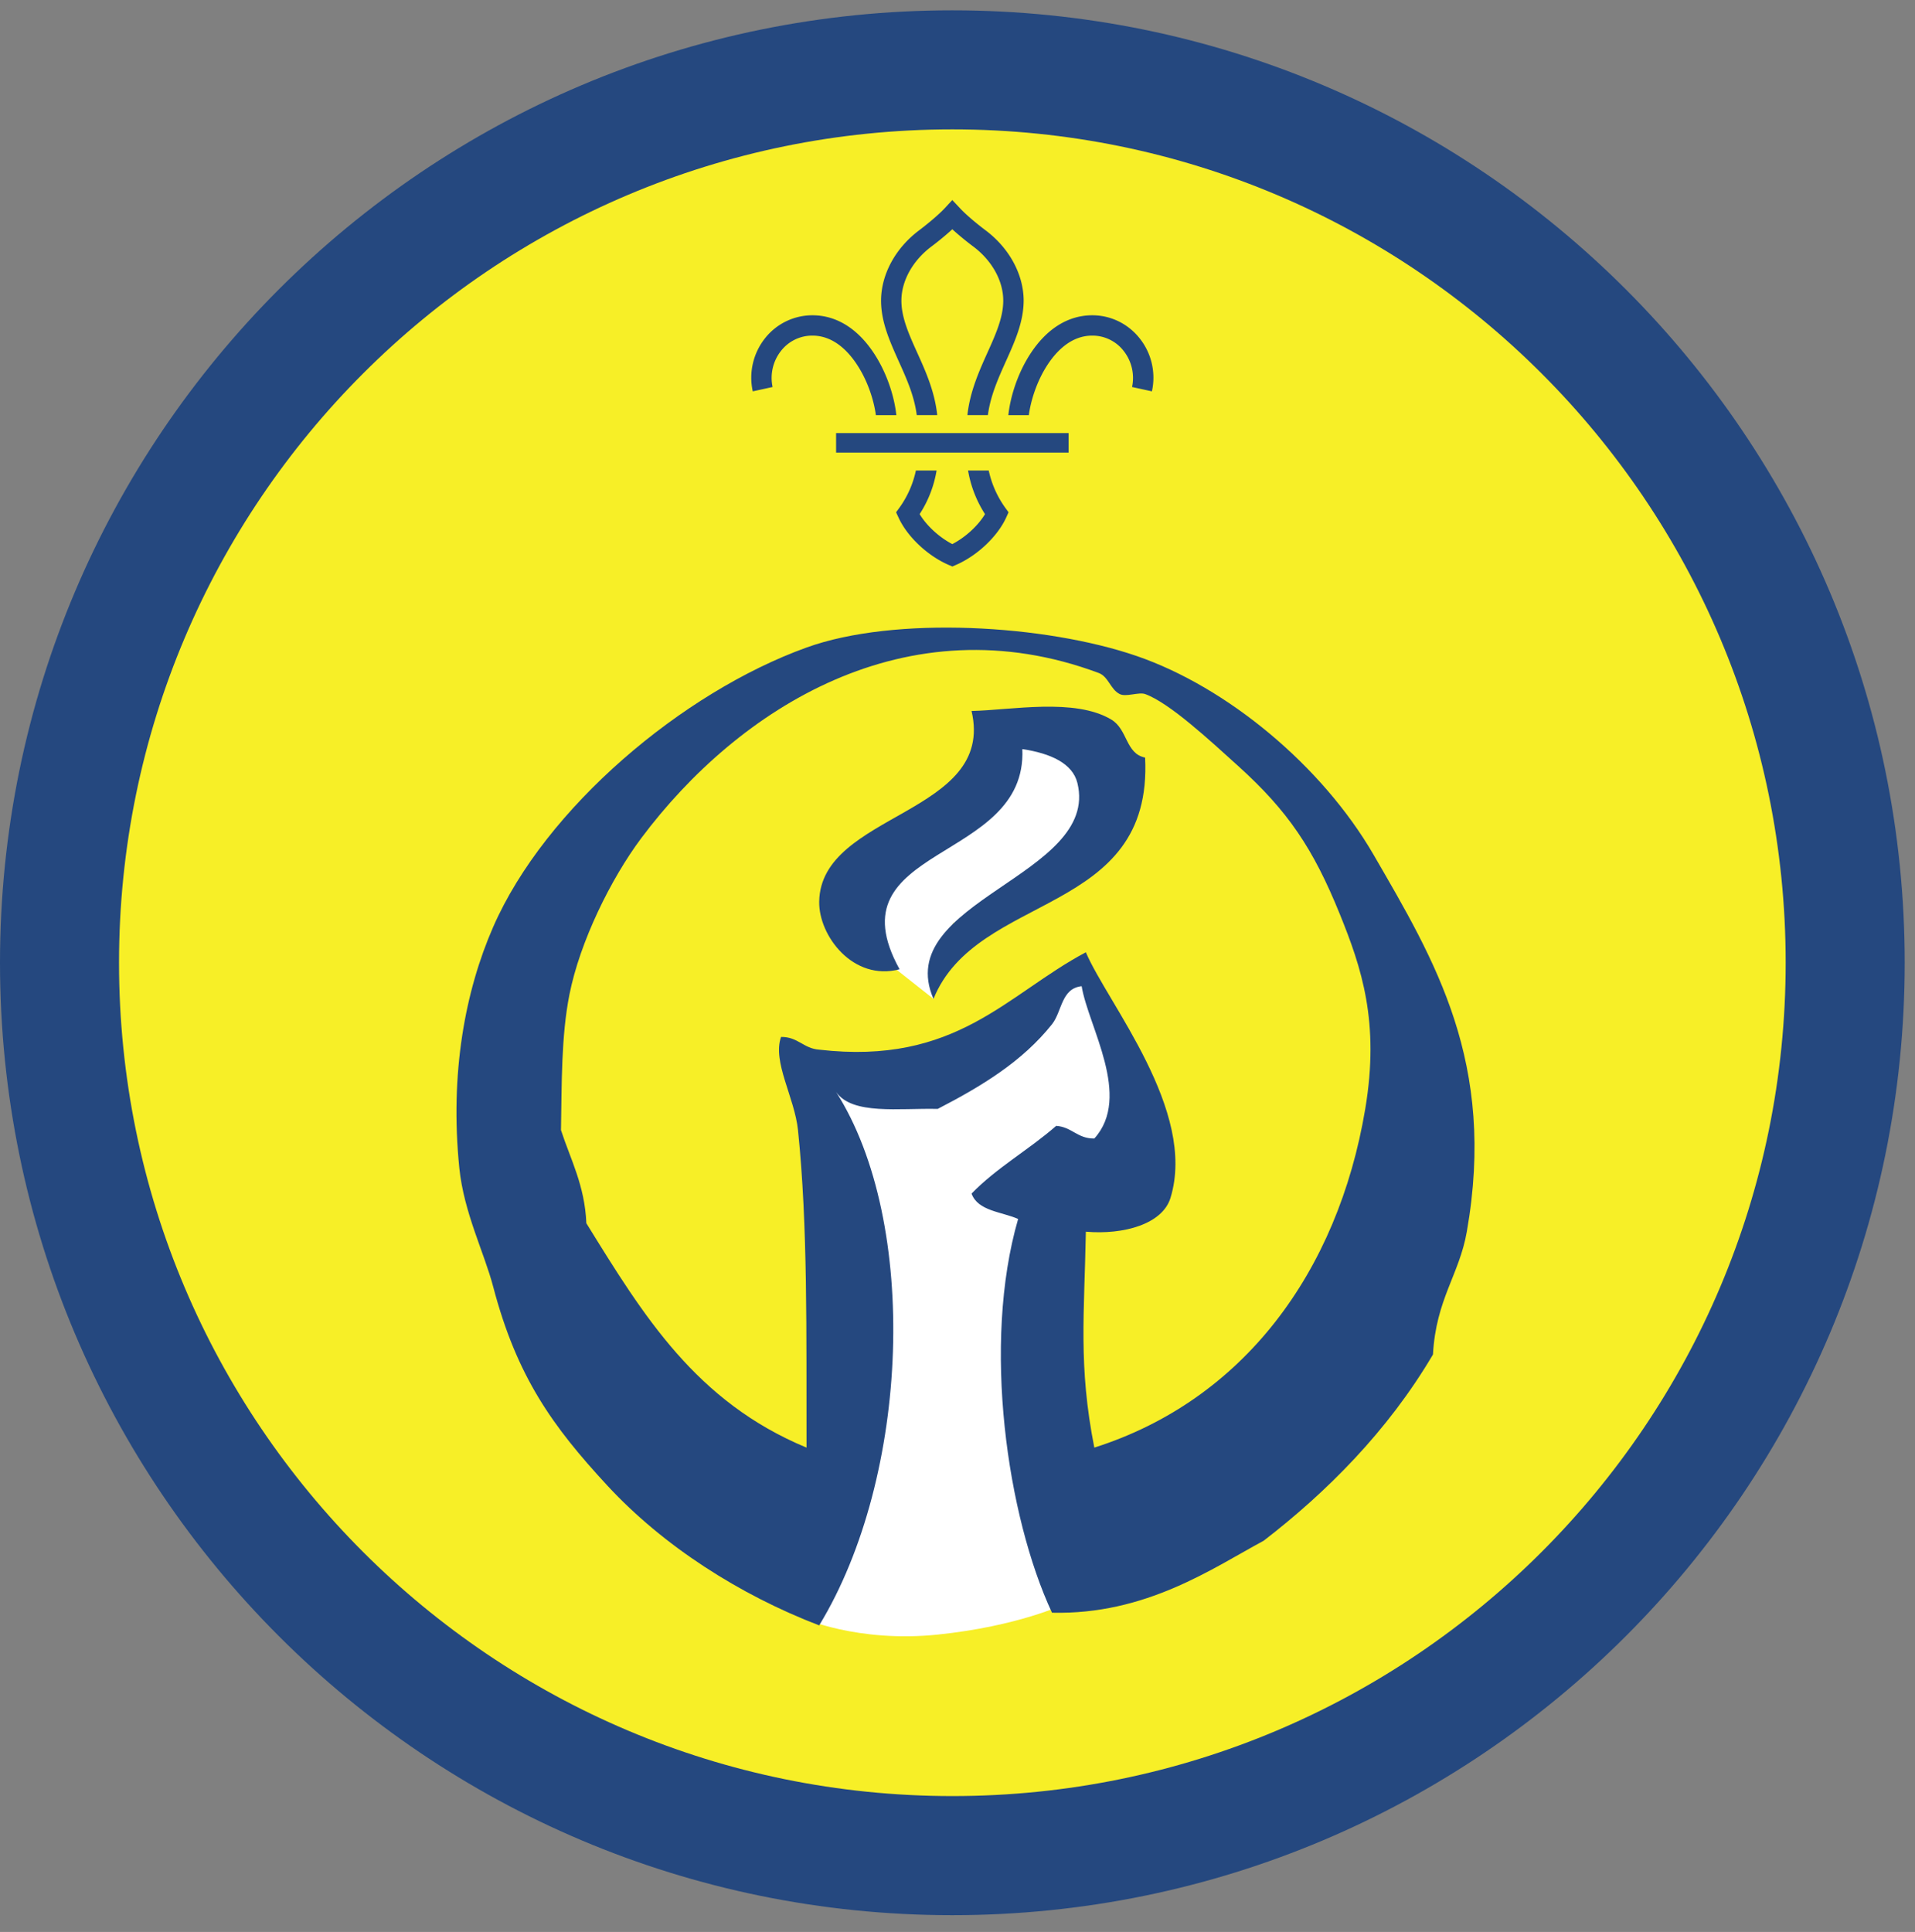
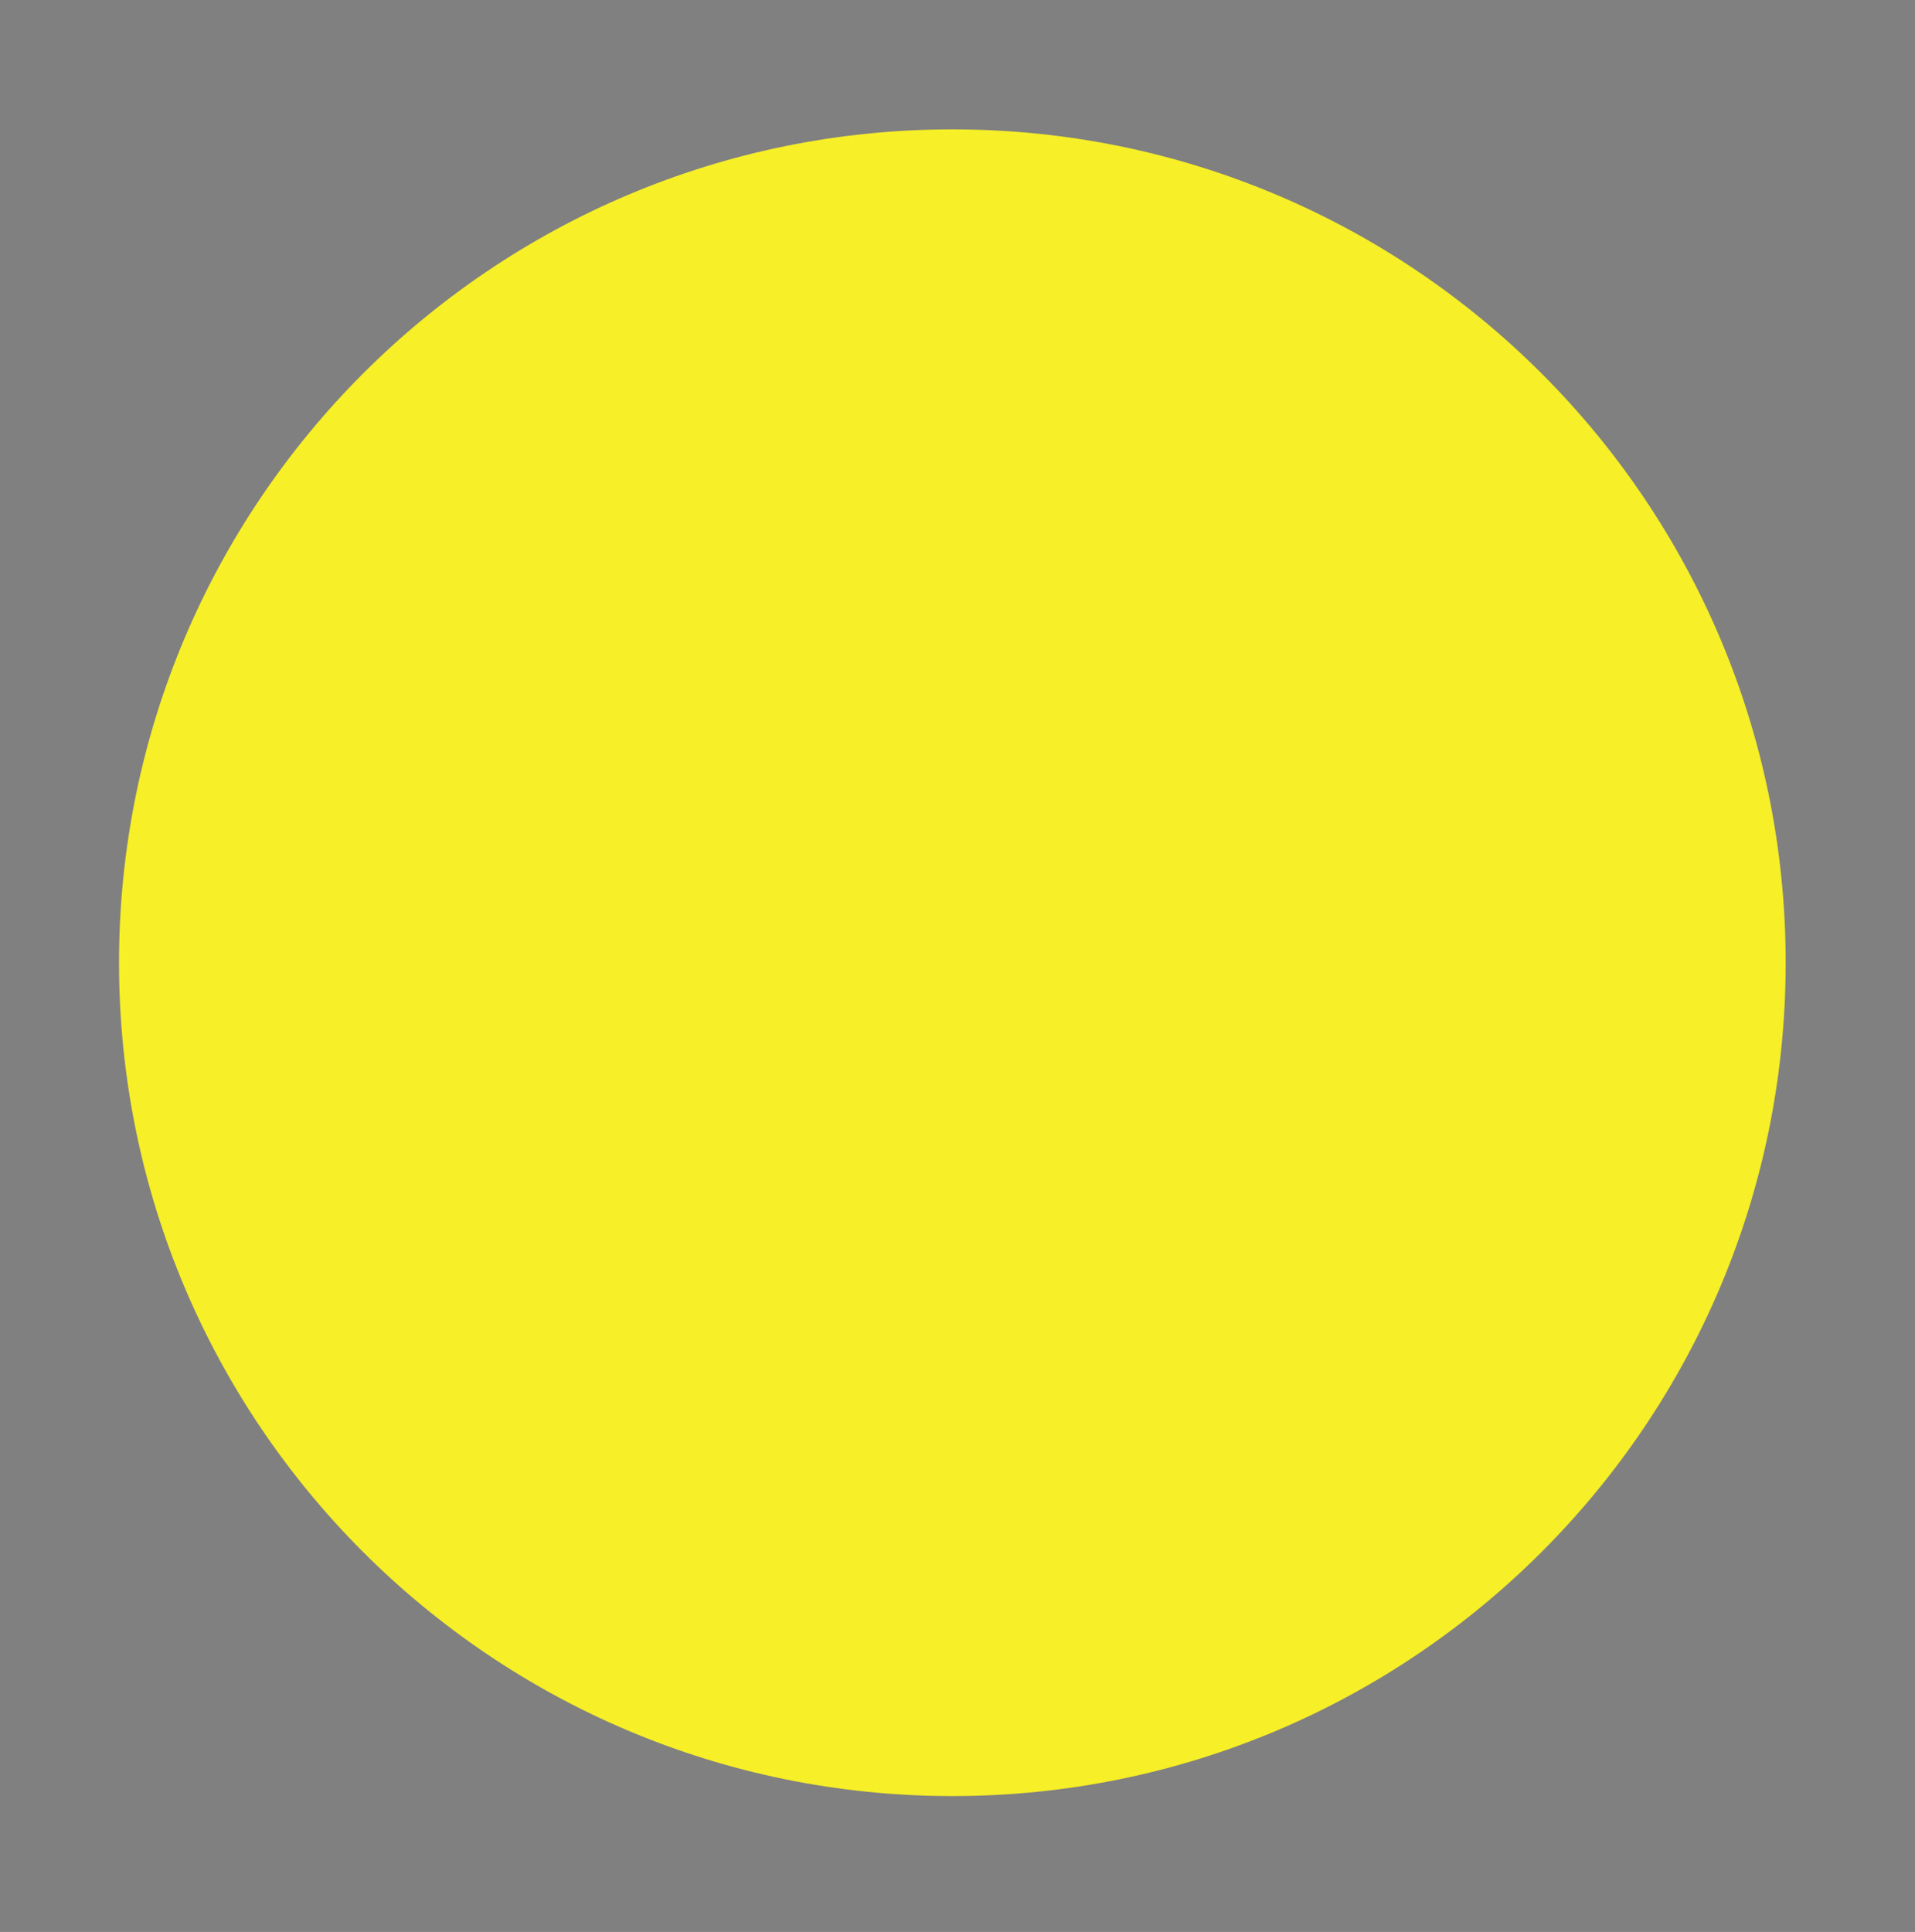
<svg xmlns="http://www.w3.org/2000/svg" height="153.333" viewBox="0 0 152 153.333" width="152">
  <rect x="0" y="0" width="152" height="153.333" fill="#808080" stroke="none" />
-   <path d="M75.588.82C33.844.82 0 34.664 0 76.408c0 41.75 33.844 75.595 75.588 75.595 41.75 0 75.595-33.844 75.595-75.595C151.183 34.664 117.339.82 75.588.82" fill="#25487f" fill-rule="evenodd" />
  <path d="M141.735 76.408c0 36.532-29.615 66.141-66.142 66.141-36.53 0-66.145-29.609-66.145-66.141 0-36.525 29.615-66.14 66.145-66.14 36.527 0 66.142 29.615 66.142 66.14" fill="#f7ef27" fill-rule="evenodd" />
-   <path d="M63.656 128.398s4.396 2 10.787 1.334c6.39-.667 9.984-2.396 9.984-2.396V95.648l5.99-3.593-1.329-8.522-3.328-6.525-11.848 7.99-9.188.265 1.73 20.635-2.798 22.5M74.093 79.279l-4.046-3.199-1.063-5.73 9.453-8.915 1.73-3.73 7.86 2.397-2.667 8.12-9.72 5.062-1.547 5.995" fill="#fff" fill-rule="evenodd" />
-   <path d="M74.093 79.279c-3.369-7.756 13.24-9.767 11.423-17.136-.38-1.547-2.11-2.35-4.37-2.688.4 9.105-15.225 7.557-9.744 17.474-3.683.974-6.429-2.66-6.38-5.374.123-7.095 14.025-6.865 12.093-15.126 3.15-.068 8.182-1.057 11.088.678 1.313.776 1.13 2.713 2.688 3.02.64 12.625-13.339 10.625-16.798 19.152" fill="#25487f" fill-rule="evenodd" />
-   <path d="M108.364 88.012c1.157-6.895-.29-11.192-2.015-15.452-2.12-5.23-4.13-8.204-8.068-11.762-2.213-2-5.458-5.02-7.39-5.713-.495-.177-1.527.256-2.016 0-.75-.38-.88-1.38-1.678-1.677-15.238-5.676-28.572 2.792-36.29 13.104-2.412 3.22-4.876 8.224-5.71 12.428-.656 3.307-.604 7.063-.67 10.755.77 2.36 1.885 4.38 2.014 7.39 4.547 7.36 8.7 14.162 17.475 17.808-.021-9.073.11-17.62-.677-25.198-.266-2.583-2.047-5.422-1.344-7.397 1.354-.01 1.77.918 3.026 1.011 10.896 1.26 14.875-4.39 21.167-7.729 1.73 4.063 8.839 12.568 6.719 19.49-.631 2.073-3.693 2.947-6.719 2.687-.115 6.516-.61 10.631.672 17.136 11.807-3.756 19.323-13.896 21.504-26.881zM83.5 127.997c-3.557-7.63-5.563-21.322-2.688-31.25-1.317-.583-3.187-.62-3.697-2.015 1.983-2.048 4.573-3.496 6.718-5.376 1.255.09 1.672 1.016 3.027 1.005 3.015-3.333-.485-8.896-1.005-12.088-1.631.172-1.552 2.01-2.355 3.02-2.344 2.943-5.547 4.897-9.073 6.719-3.063-.072-6.77.5-8.063-1.343 6.605 10.348 5.87 30.495-1.343 42.334-6.318-2.423-12.38-6.308-16.802-11.084-4.37-4.724-7.192-8.646-9.074-15.798-.708-2.702-2.322-5.869-2.686-9.405-.766-7.547.468-14.073 2.686-19.147 4.131-9.448 15.038-18.634 24.871-22.176 7.015-2.532 18.963-1.818 26.203.672 7.156 2.458 14.708 8.692 18.817 15.791 4.86 8.39 9.75 16.5 7.39 29.901-.598 3.418-2.447 5.355-2.686 9.746-3.59 6.093-8.464 10.948-13.437 14.78-4.032 2.168-9.32 5.892-16.803 5.714" fill="#25487f" fill-rule="evenodd" />
-   <path d="M68.036 28.96c.896 1.365 1.344 2.928 1.485 3.99h1.624c-.135-1.302-.661-3.198-1.754-4.875-1.303-1.995-2.995-3.047-4.896-3.052h-.016a4.788 4.788 0 0 0-3.73 1.792 5.03 5.03 0 0 0-1 4.245l1.574-.344a3.466 3.466 0 0 1 .682-2.885 3.14 3.14 0 0 1 2.474-1.194h.01c1.683 0 2.86 1.266 3.547 2.323M79.776 40.279a7.917 7.917 0 0 1-1.297-2.934h-1.64a9.26 9.26 0 0 0 1.344 3.46c-.552.922-1.547 1.832-2.595 2.379-1.047-.547-2.036-1.457-2.593-2.38a9.065 9.065 0 0 0 1.344-3.459h-1.642a7.83 7.83 0 0 1-1.295 2.934l-.277.38.198.426c.687 1.495 2.265 2.995 3.937 3.735l.328.14h.005l.324-.14c1.671-.74 3.255-2.24 3.943-3.735l.192-.426-.276-.38M83.14 28.96c-.89 1.365-1.337 2.928-1.479 3.99h-1.625c.136-1.302.657-3.198 1.75-4.875 1.302-1.995 3-3.047 4.902-3.052h.01c1.453 0 2.812.656 3.729 1.792a5.012 5.012 0 0 1 1.005 4.245l-1.577-.344a3.467 3.467 0 0 0-.683-2.885 3.132 3.132 0 0 0-2.475-1.194h-.004c-1.688 0-2.865 1.266-3.553 2.323M72.765 32.945h1.626c-.198-1.876-.932-3.505-1.588-4.953-.652-1.443-1.267-2.808-1.256-4.161.016-1.563.906-3.156 2.385-4.266.261-.193.995-.761 1.656-1.37.663.609 1.402 1.177 1.663 1.37 1.478 1.11 2.369 2.703 2.38 4.266.01 1.353-.604 2.718-1.256 4.161-.651 1.448-1.385 3.077-1.589 4.953h1.626c.203-1.547.833-2.937 1.437-4.286.724-1.61 1.406-3.13 1.402-4.844-.022-2.063-1.153-4.136-3.032-5.542-.224-.166-1.375-1.046-2.036-1.761l-.595-.635-.588.635c-.667.715-1.817 1.595-2.036 1.761-1.881 1.406-3.01 3.48-3.032 5.542-.01 1.713.677 3.234 1.396 4.844.61 1.349 1.24 2.74 1.437 4.286M66.364 35.919h18.453v-1.547H66.364z" fill="#25487f" />
</svg>